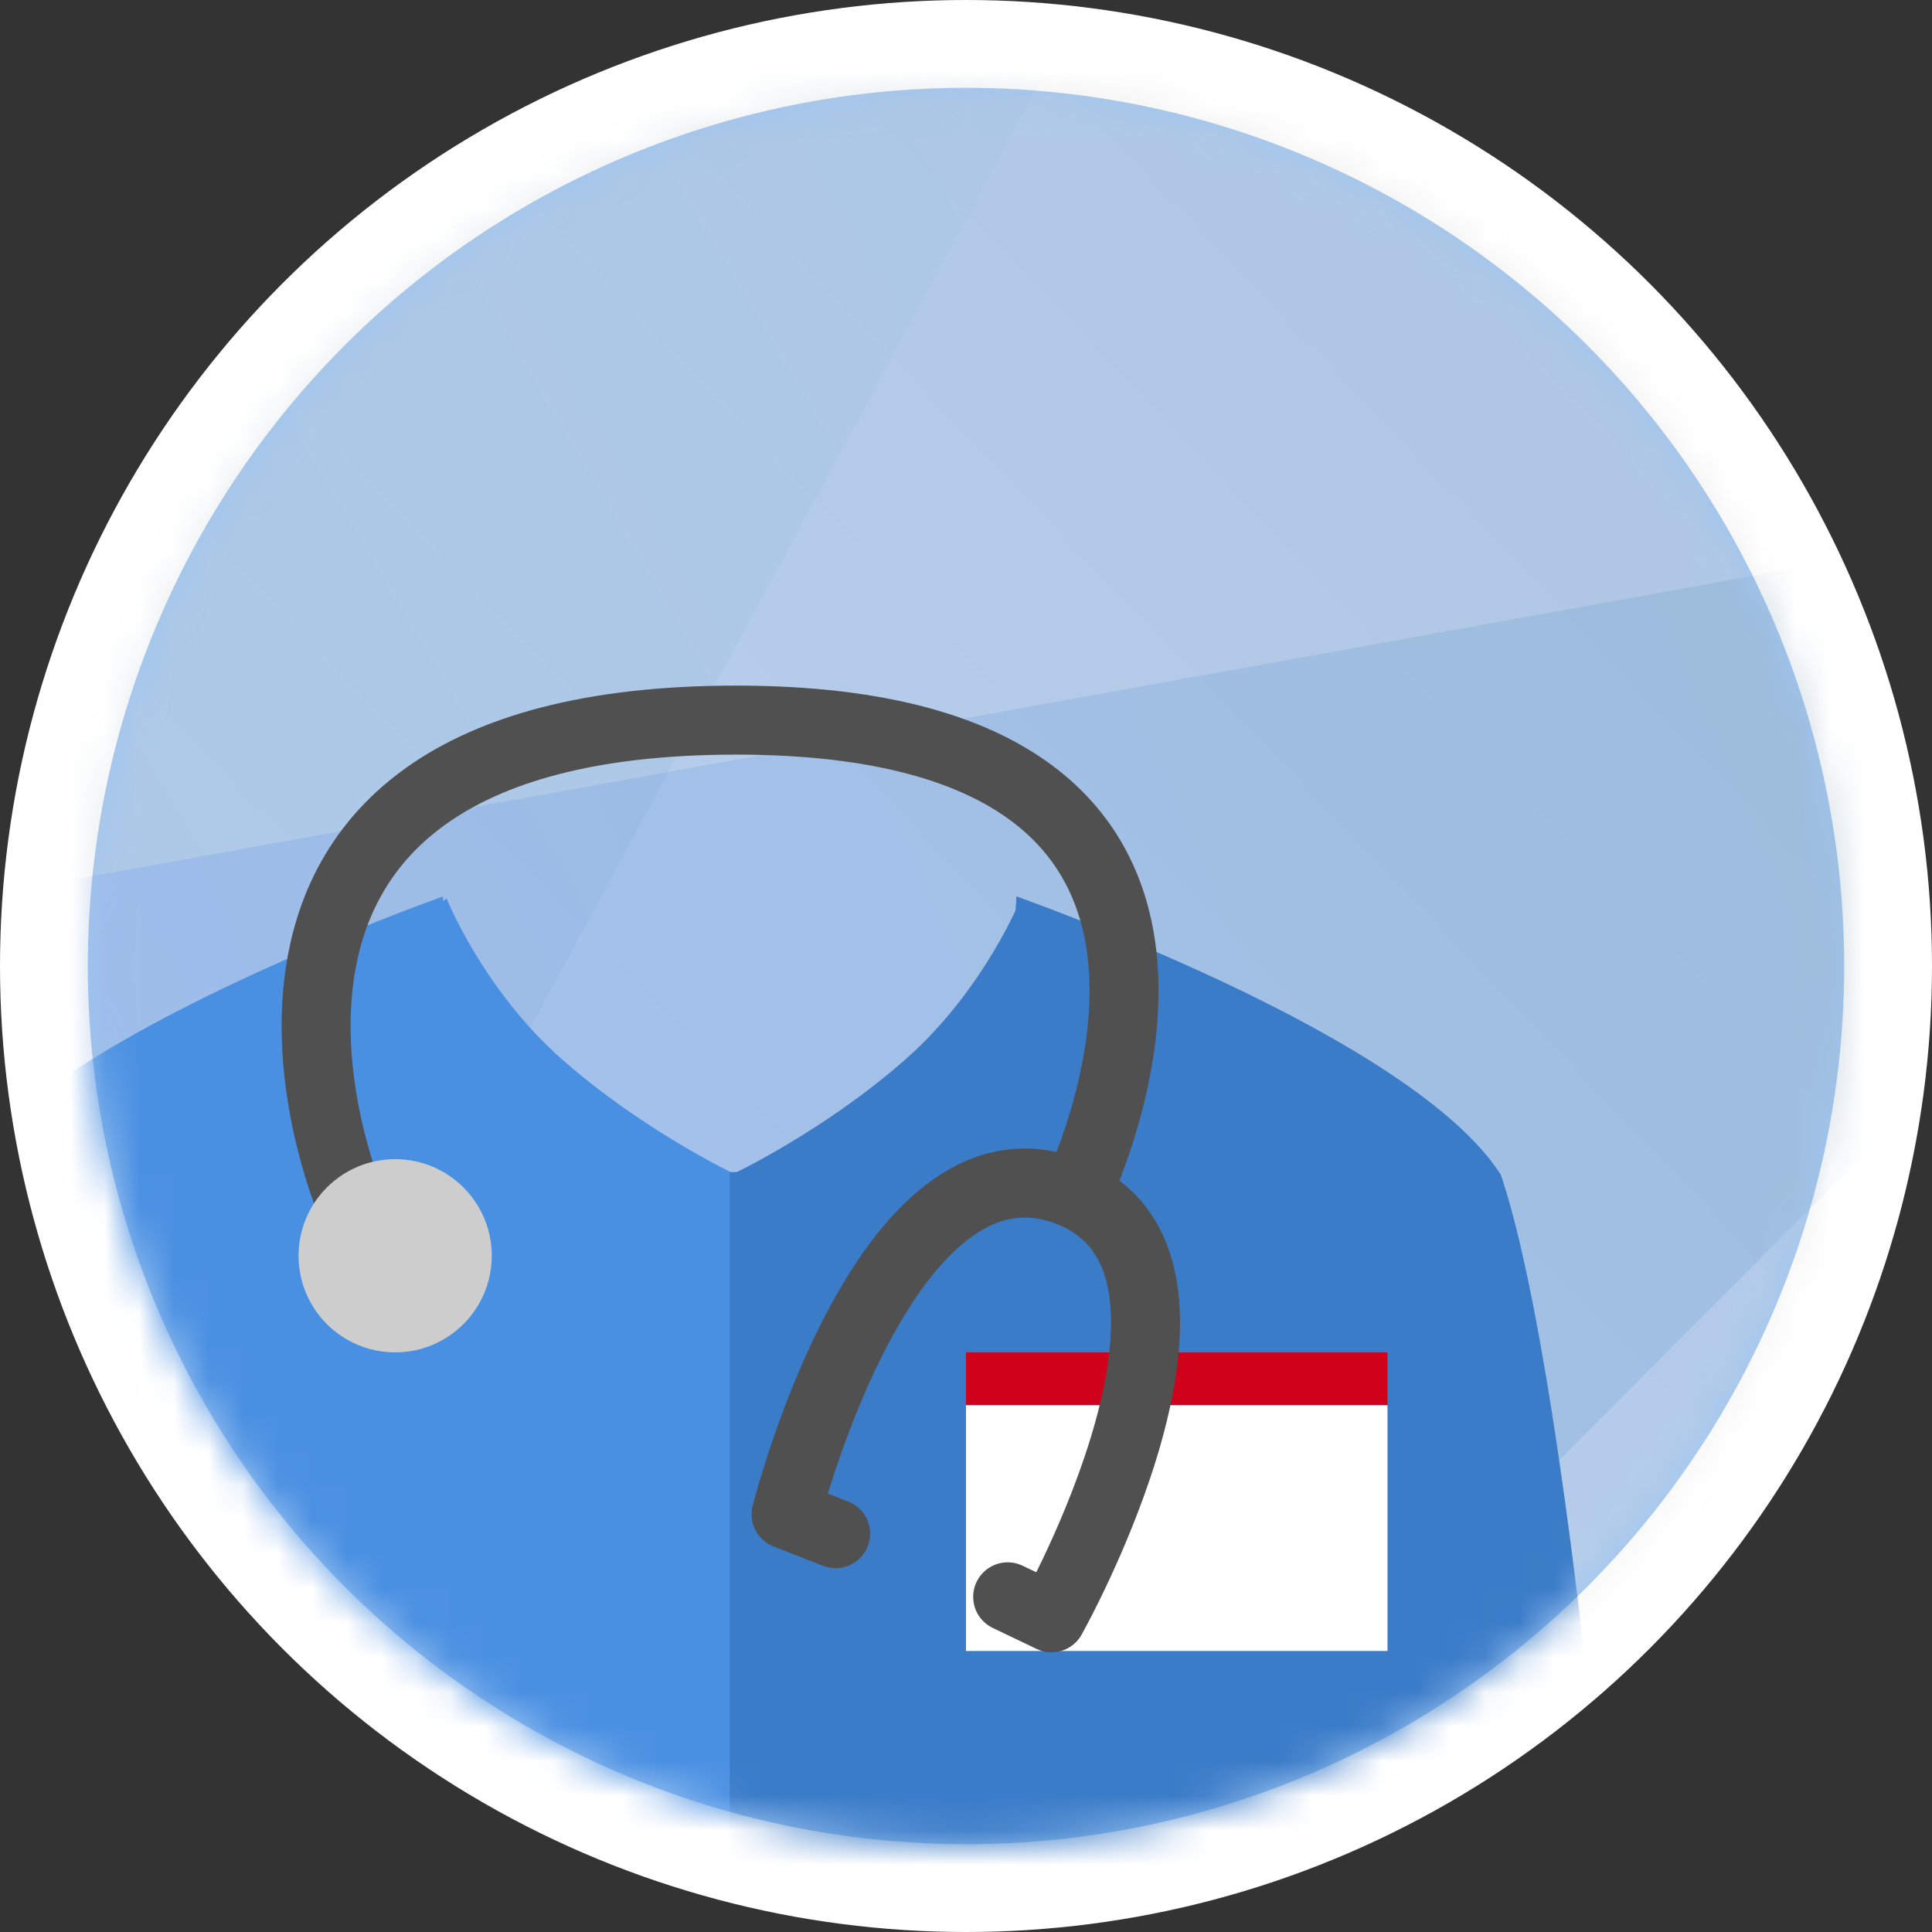
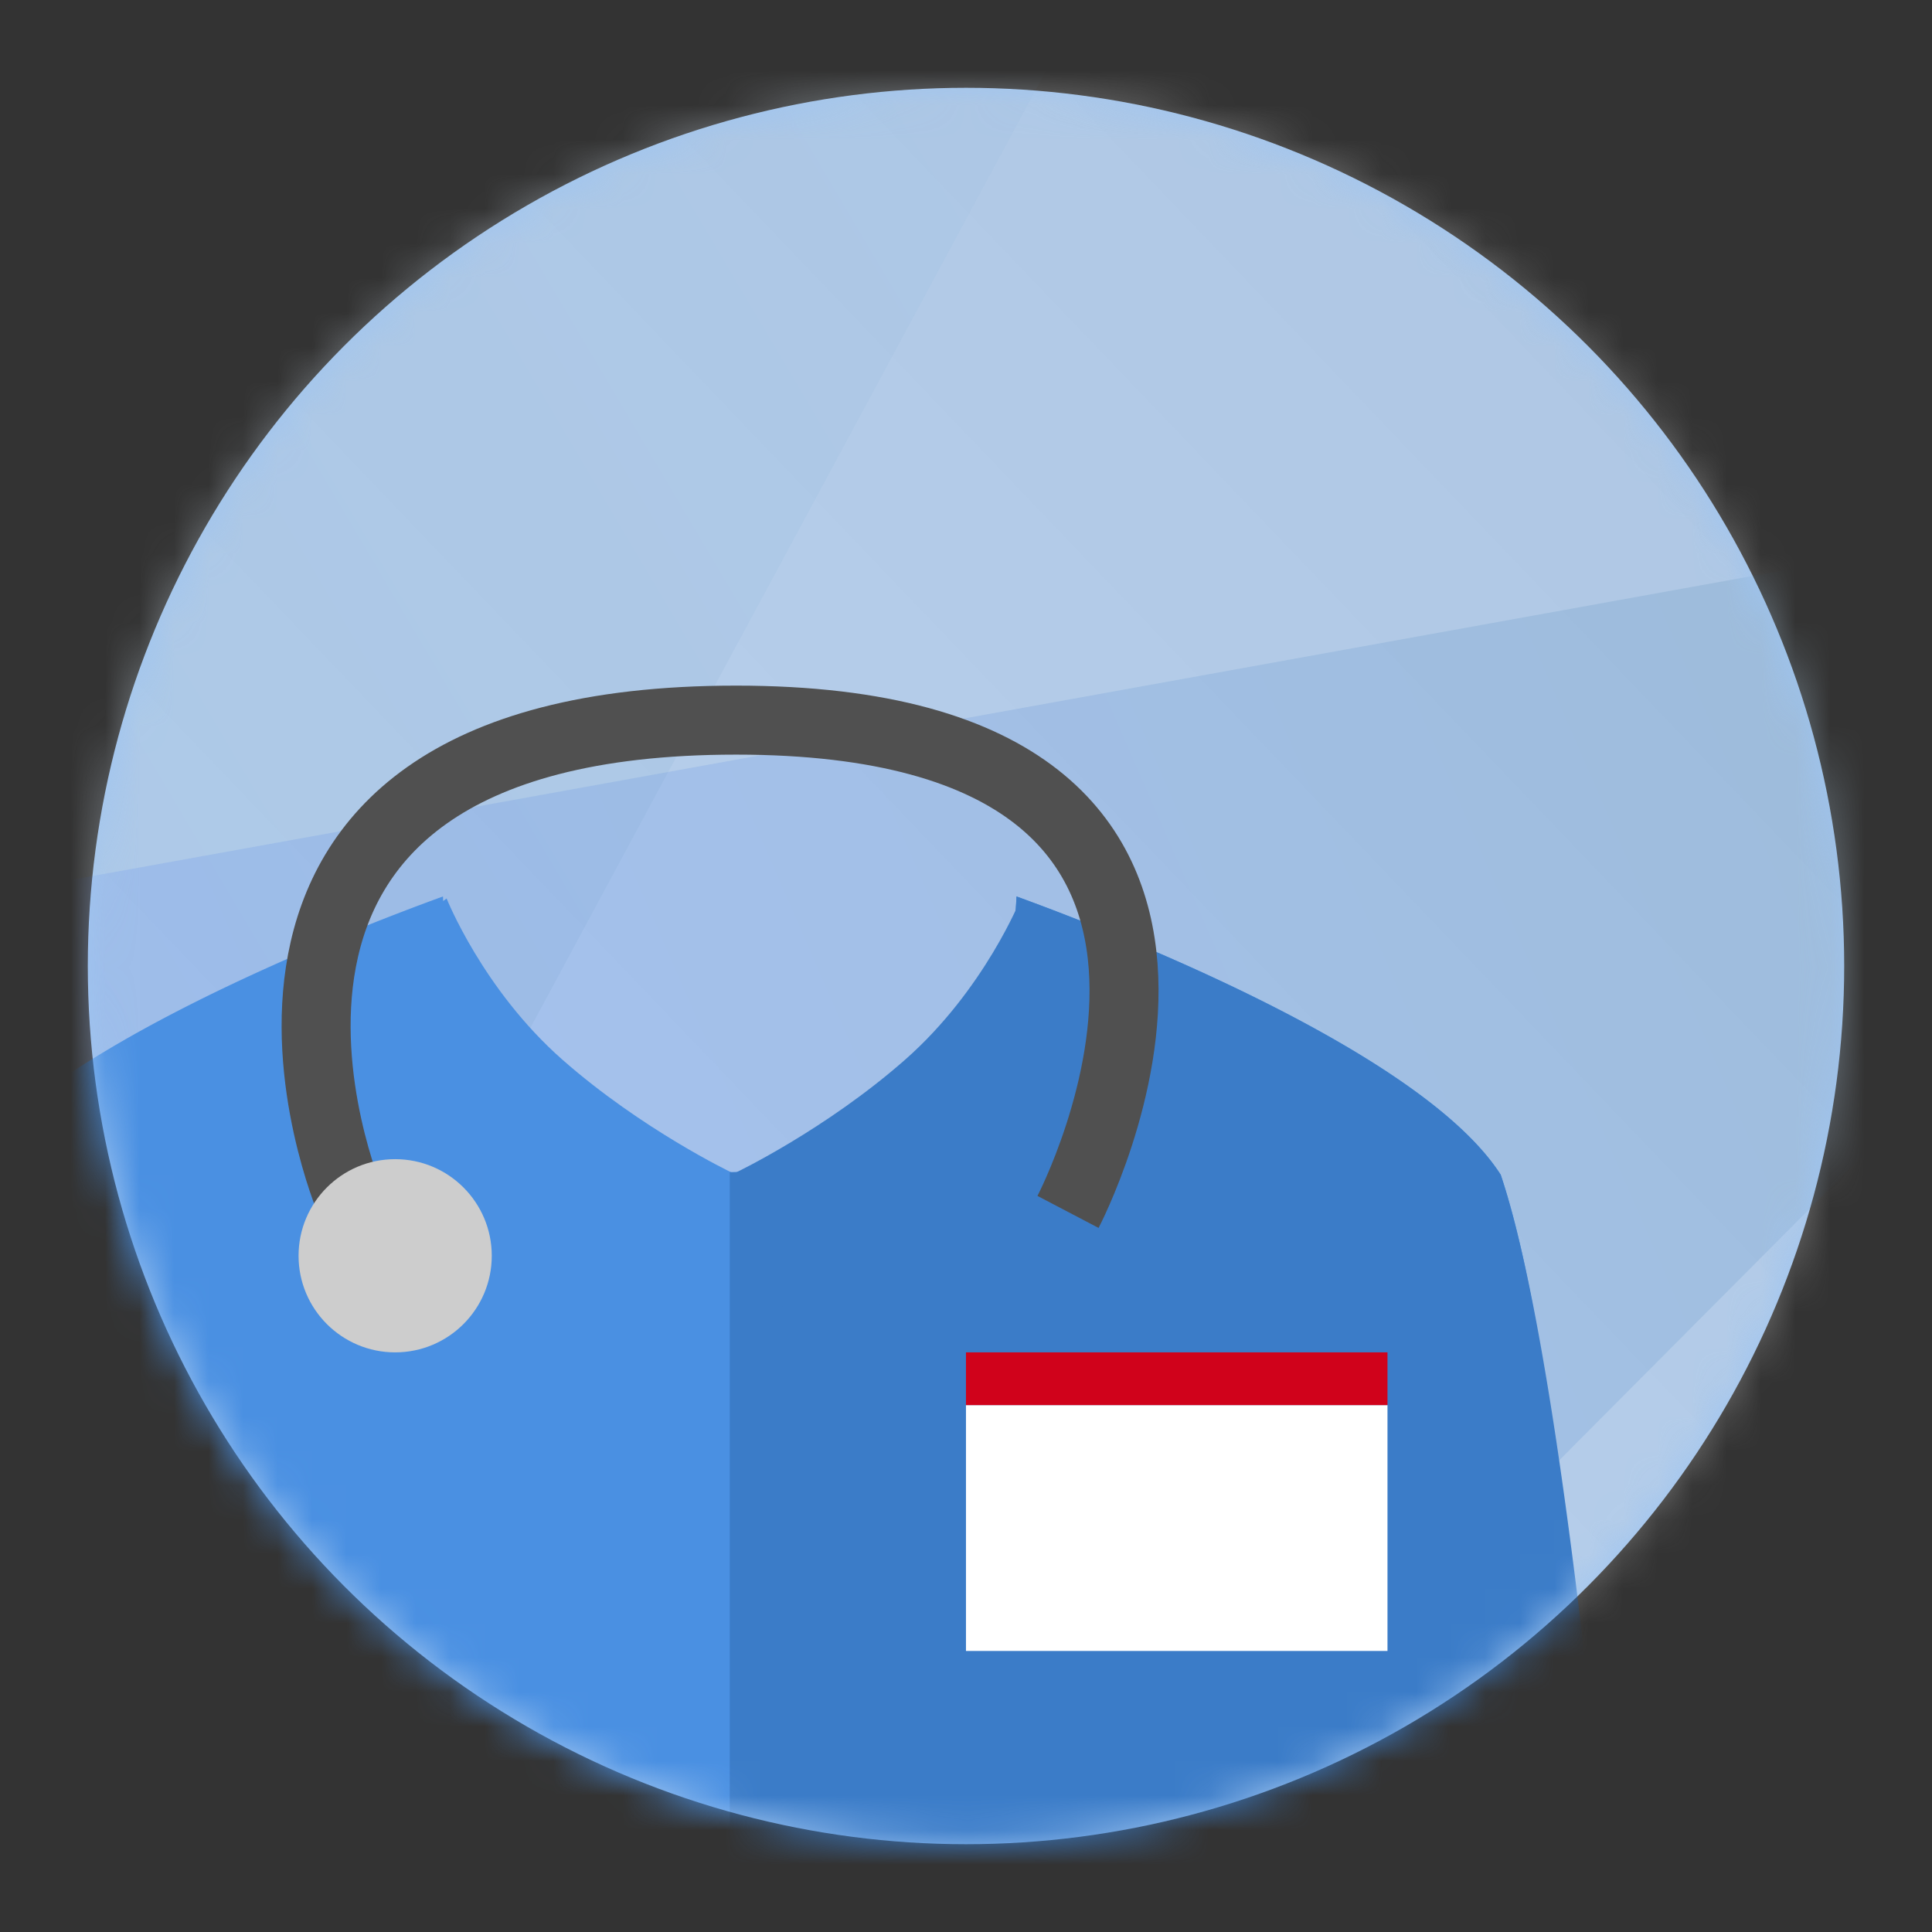
<svg xmlns="http://www.w3.org/2000/svg" xmlns:xlink="http://www.w3.org/1999/xlink" width="56" height="56" viewBox="0 0 56 56">
  <rect x="0" y="0" width="56" height="56" fill="#333333" stroke="none" />
  <defs>
    <circle id="a" cx="25.455" cy="25.455" r="25.455" />
    <linearGradient id="c" x1="98.412%" x2="0%" y1="1.588%" y2="100%">
      <stop offset="0%" stop-color="#BEBEBE" />
      <stop offset="100%" stop-color="#F8F8F8" />
    </linearGradient>
    <linearGradient id="d" x1="6.166%" x2="84.961%" y1="39.079%" y2="13.585%">
      <stop offset="0%" stop-color="#5685FA" />
      <stop offset="100%" stop-color="#5288B3" />
    </linearGradient>
    <linearGradient id="e" x1="65.804%" x2="-25.129%" y1="0%" y2="95.295%">
      <stop offset="0%" stop-color="#83AFD8" />
      <stop offset="100%" stop-color="#216493" />
    </linearGradient>
    <circle id="f" cx="28.813" cy="28.982" r="28.636" />
  </defs>
  <g fill="none" fill-rule="evenodd">
-     <circle cx="28" cy="28" r="28" fill="#FFF" fill-rule="nonzero" />
    <circle cx="25.455" cy="25.455" r="25.455" fill="#9FC5F1" fill-rule="nonzero" transform="translate(2.545 2.545)" />
    <g transform="translate(2.545 2.545)">
      <mask id="b" fill="#fff">
        <use xlink:href="#a" />
      </mask>
      <g mask="url(#b)">
        <path fill="url(#c)" fill-rule="nonzero" d="M0 0h65.164v68.218H0z" opacity=".35" transform="translate(-5.09 -9.164)" />
        <path fill="url(#d)" fill-rule="nonzero" d="M0 32.956l65.164-11.78v10.272l-36.616 36.77H0z" opacity=".189" transform="translate(-5.09 -9.164)" />
        <path fill="url(#e)" fill-rule="nonzero" d="M0 0h37.534L.786 68.218H0z" opacity=".097" transform="translate(-5.09 -9.164)" />
        <g transform="translate(-3.564 -4.582)">
          <g transform="translate(.206 .036)">
            <mask id="g" fill="#fff">
              <use xlink:href="#f" />
            </mask>
            <g mask="url(#g)">
              <path d="M22.06 57.87c-9.218 0-17.866-2.438-25.335-6.703V27.985h50.481v23.289c-7.426 4.199-16.006 6.595-25.147 6.595z" />
              <path fill="#4A90E2" fill-rule="nonzero" d="M30.276 27.985a8.318 8.318 0 0 1-16.623 0c-2.883 1.05-11.76 4.51-14.036 8.067-2.27 6.759-3.656 24.964-3.656 24.964h51.245s-.622-18.205-2.893-24.964c-2.276-3.557-11.152-7.017-14.037-8.067z" />
              <path fill="#4A90E2" fill-rule="nonzero" d="M13.758 28.043s1.05 2.643 3.354 4.671c2.303 2.028 4.897 3.268 4.897 3.268l-1.786 5.162-11.815-6.593 2.954-4.747 2.396-1.76z" />
              <path d="M21.965 57.87h.094c9.14 0 17.72-2.397 25.147-6.596v-23.29h-25.24V57.87z" />
              <path fill="#3B7CC8" fill-rule="nonzero" d="M47.97 61.016c0 3.055-1.387-18.205-3.658-24.964-2.275-3.556-11.152-7.017-14.035-8.067a8.319 8.319 0 0 1-8.312 7.996v25.035H47.97z" />
-               <path fill="#3B7CC8" fill-rule="nonzero" d="M30.404 28.043s-1.05 2.643-3.353 4.671c-2.304 2.028-4.897 3.268-4.897 3.268l1.785 5.162 11.815-6.593-2.954-4.747-2.396-1.76z" />
+               <path fill="#3B7CC8" fill-rule="nonzero" d="M30.404 28.043s-1.05 2.643-3.353 4.671c-2.304 2.028-4.897 3.268-4.897 3.268l1.785 5.162 11.815-6.593-2.954-4.747-2.396-1.76" />
            </g>
          </g>
          <path fill="#FFF" fill-rule="nonzero" d="M29.018 42.764h12.218v7.127H29.018z" />
          <path fill="#D0021B" fill-rule="nonzero" d="M29.018 41.236h12.218v1.528H29.018z" />
-           <path stroke="#505050" stroke-linecap="round" stroke-linejoin="round" stroke-width="2" d="M25.24 46.491l-1.436-.559s2.863-11.398 8.177-9.359c5.313 2.04-.484 12.357-.484 12.357l-1.27-.608" />
          <path stroke="#505050" stroke-width="2" d="M11.165 36.845S5.268 22.91 22.355 22.91c17.088 0 9.621 14.255 9.621 14.255" />
          <circle cx="12.473" cy="38.436" r="2.8" fill="#CDCDCD" fill-rule="nonzero" />
        </g>
      </g>
    </g>
  </g>
</svg>